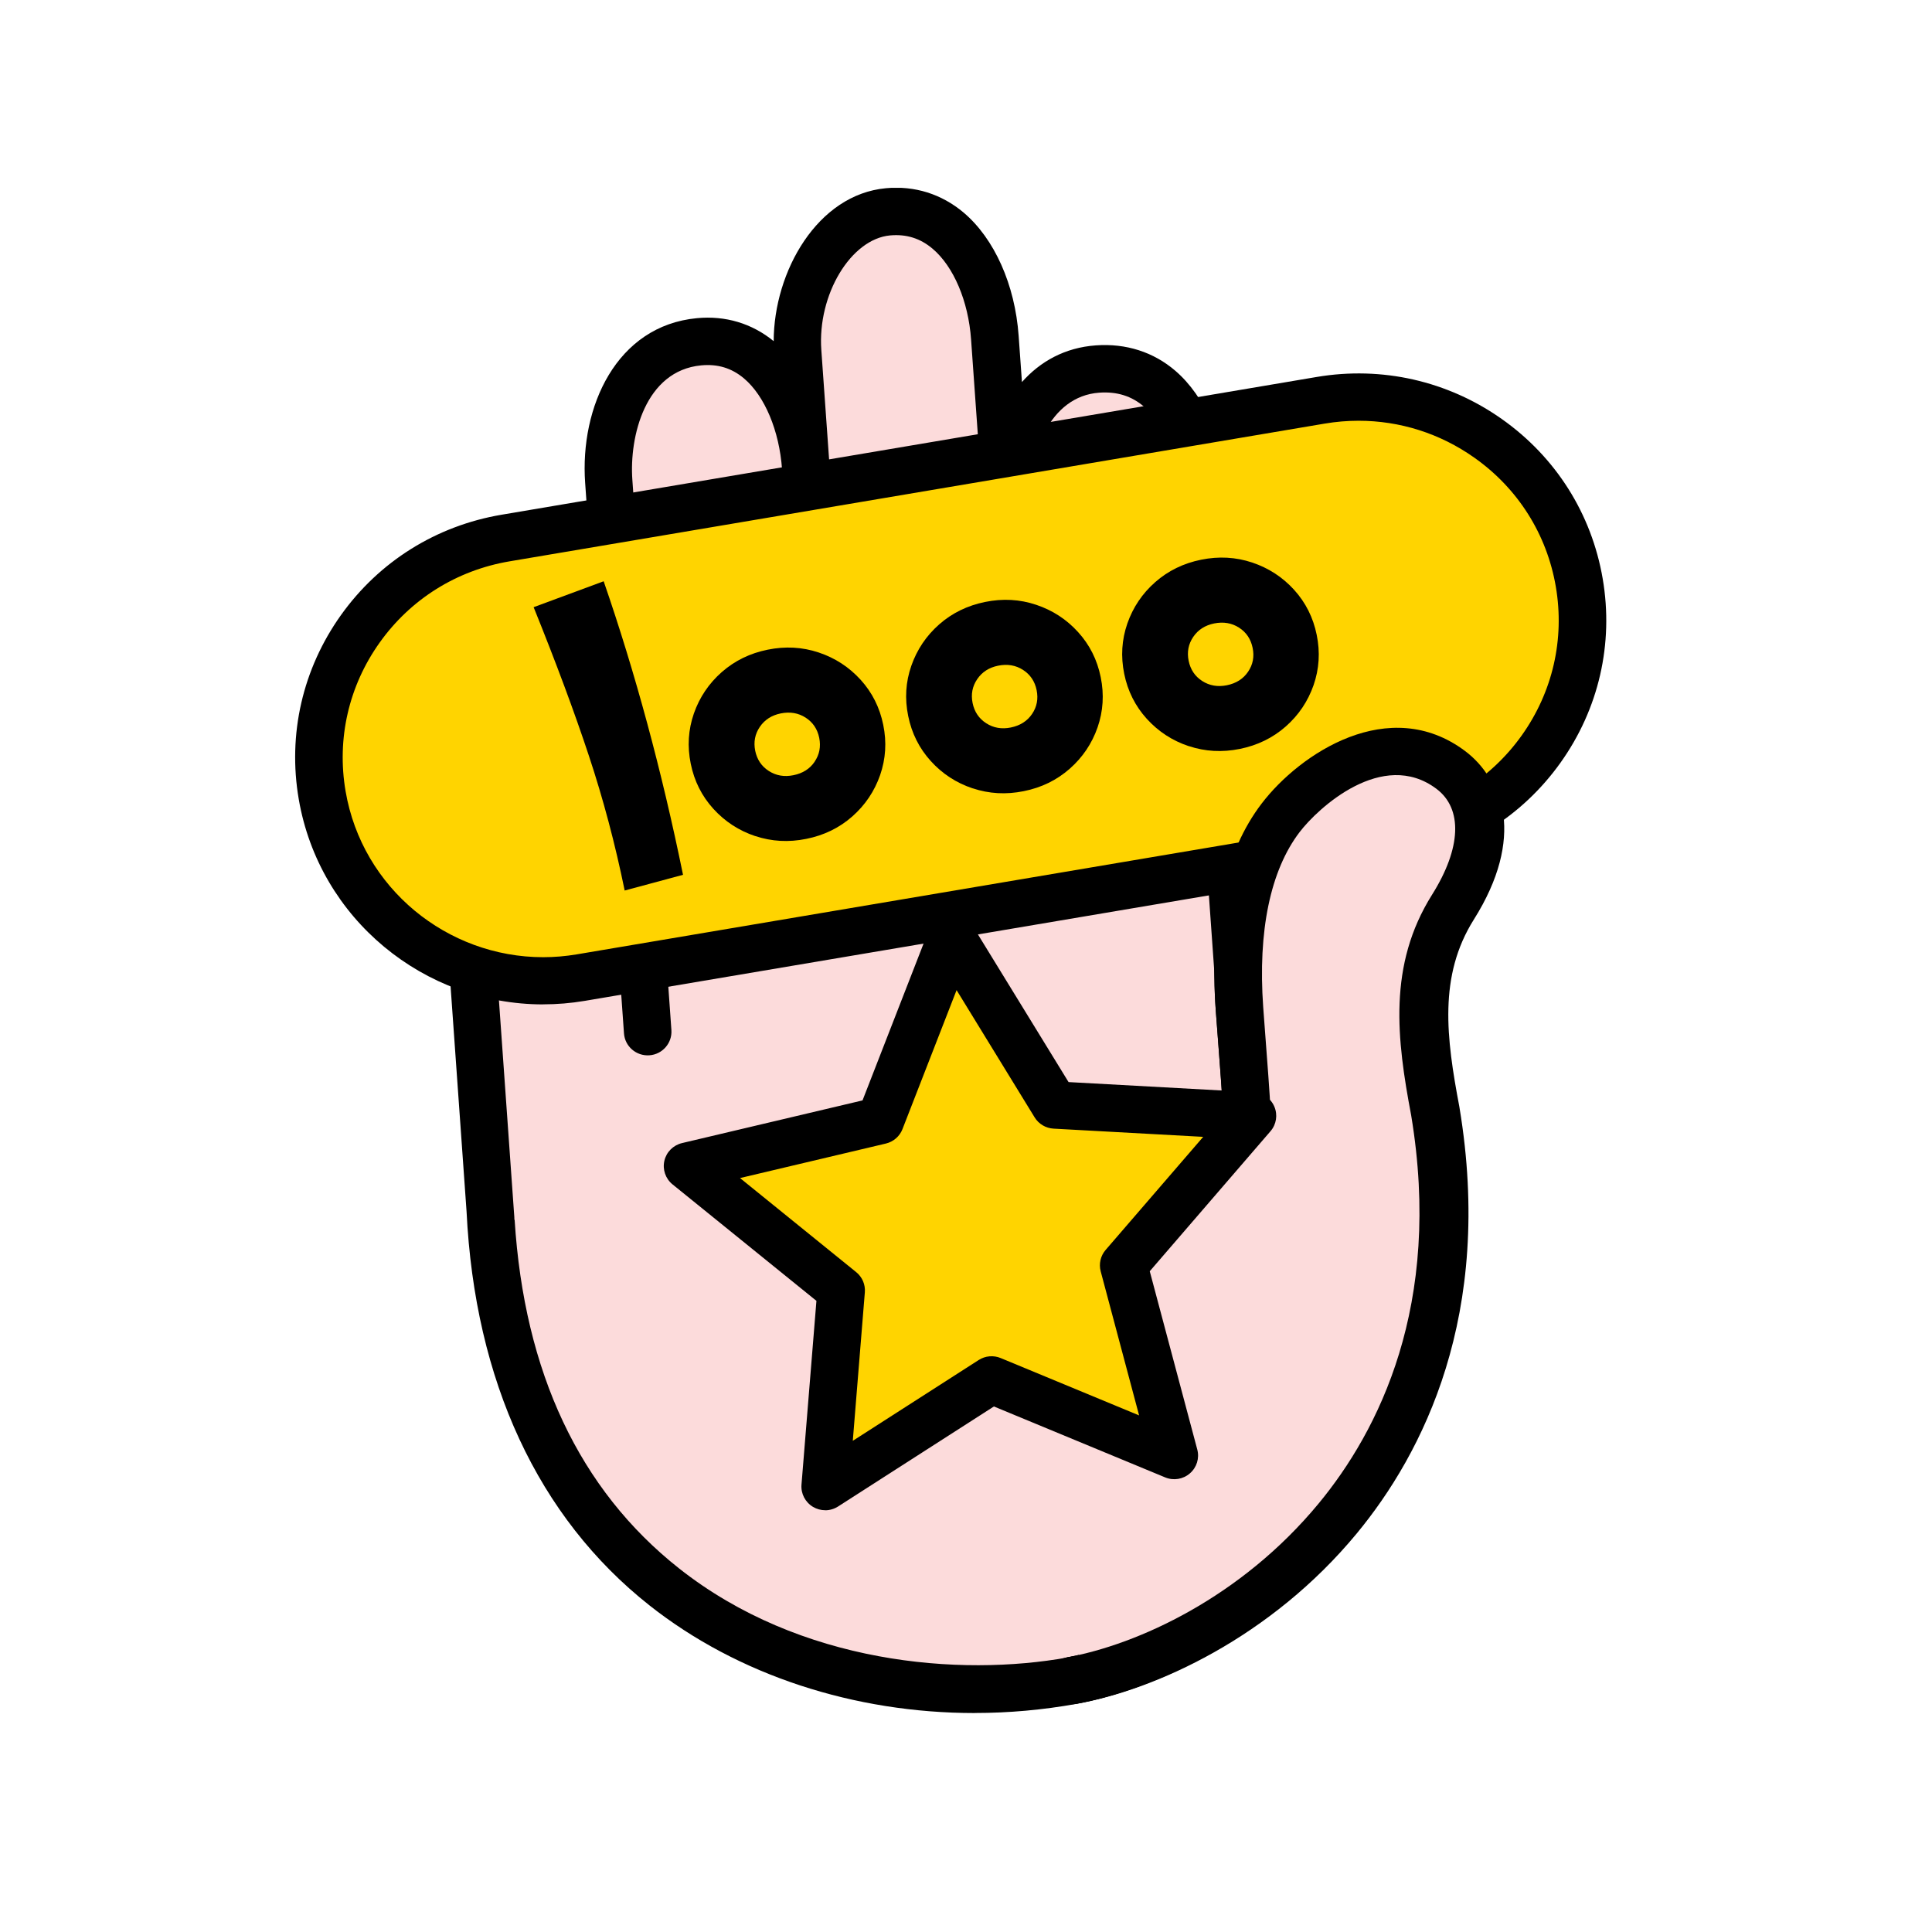
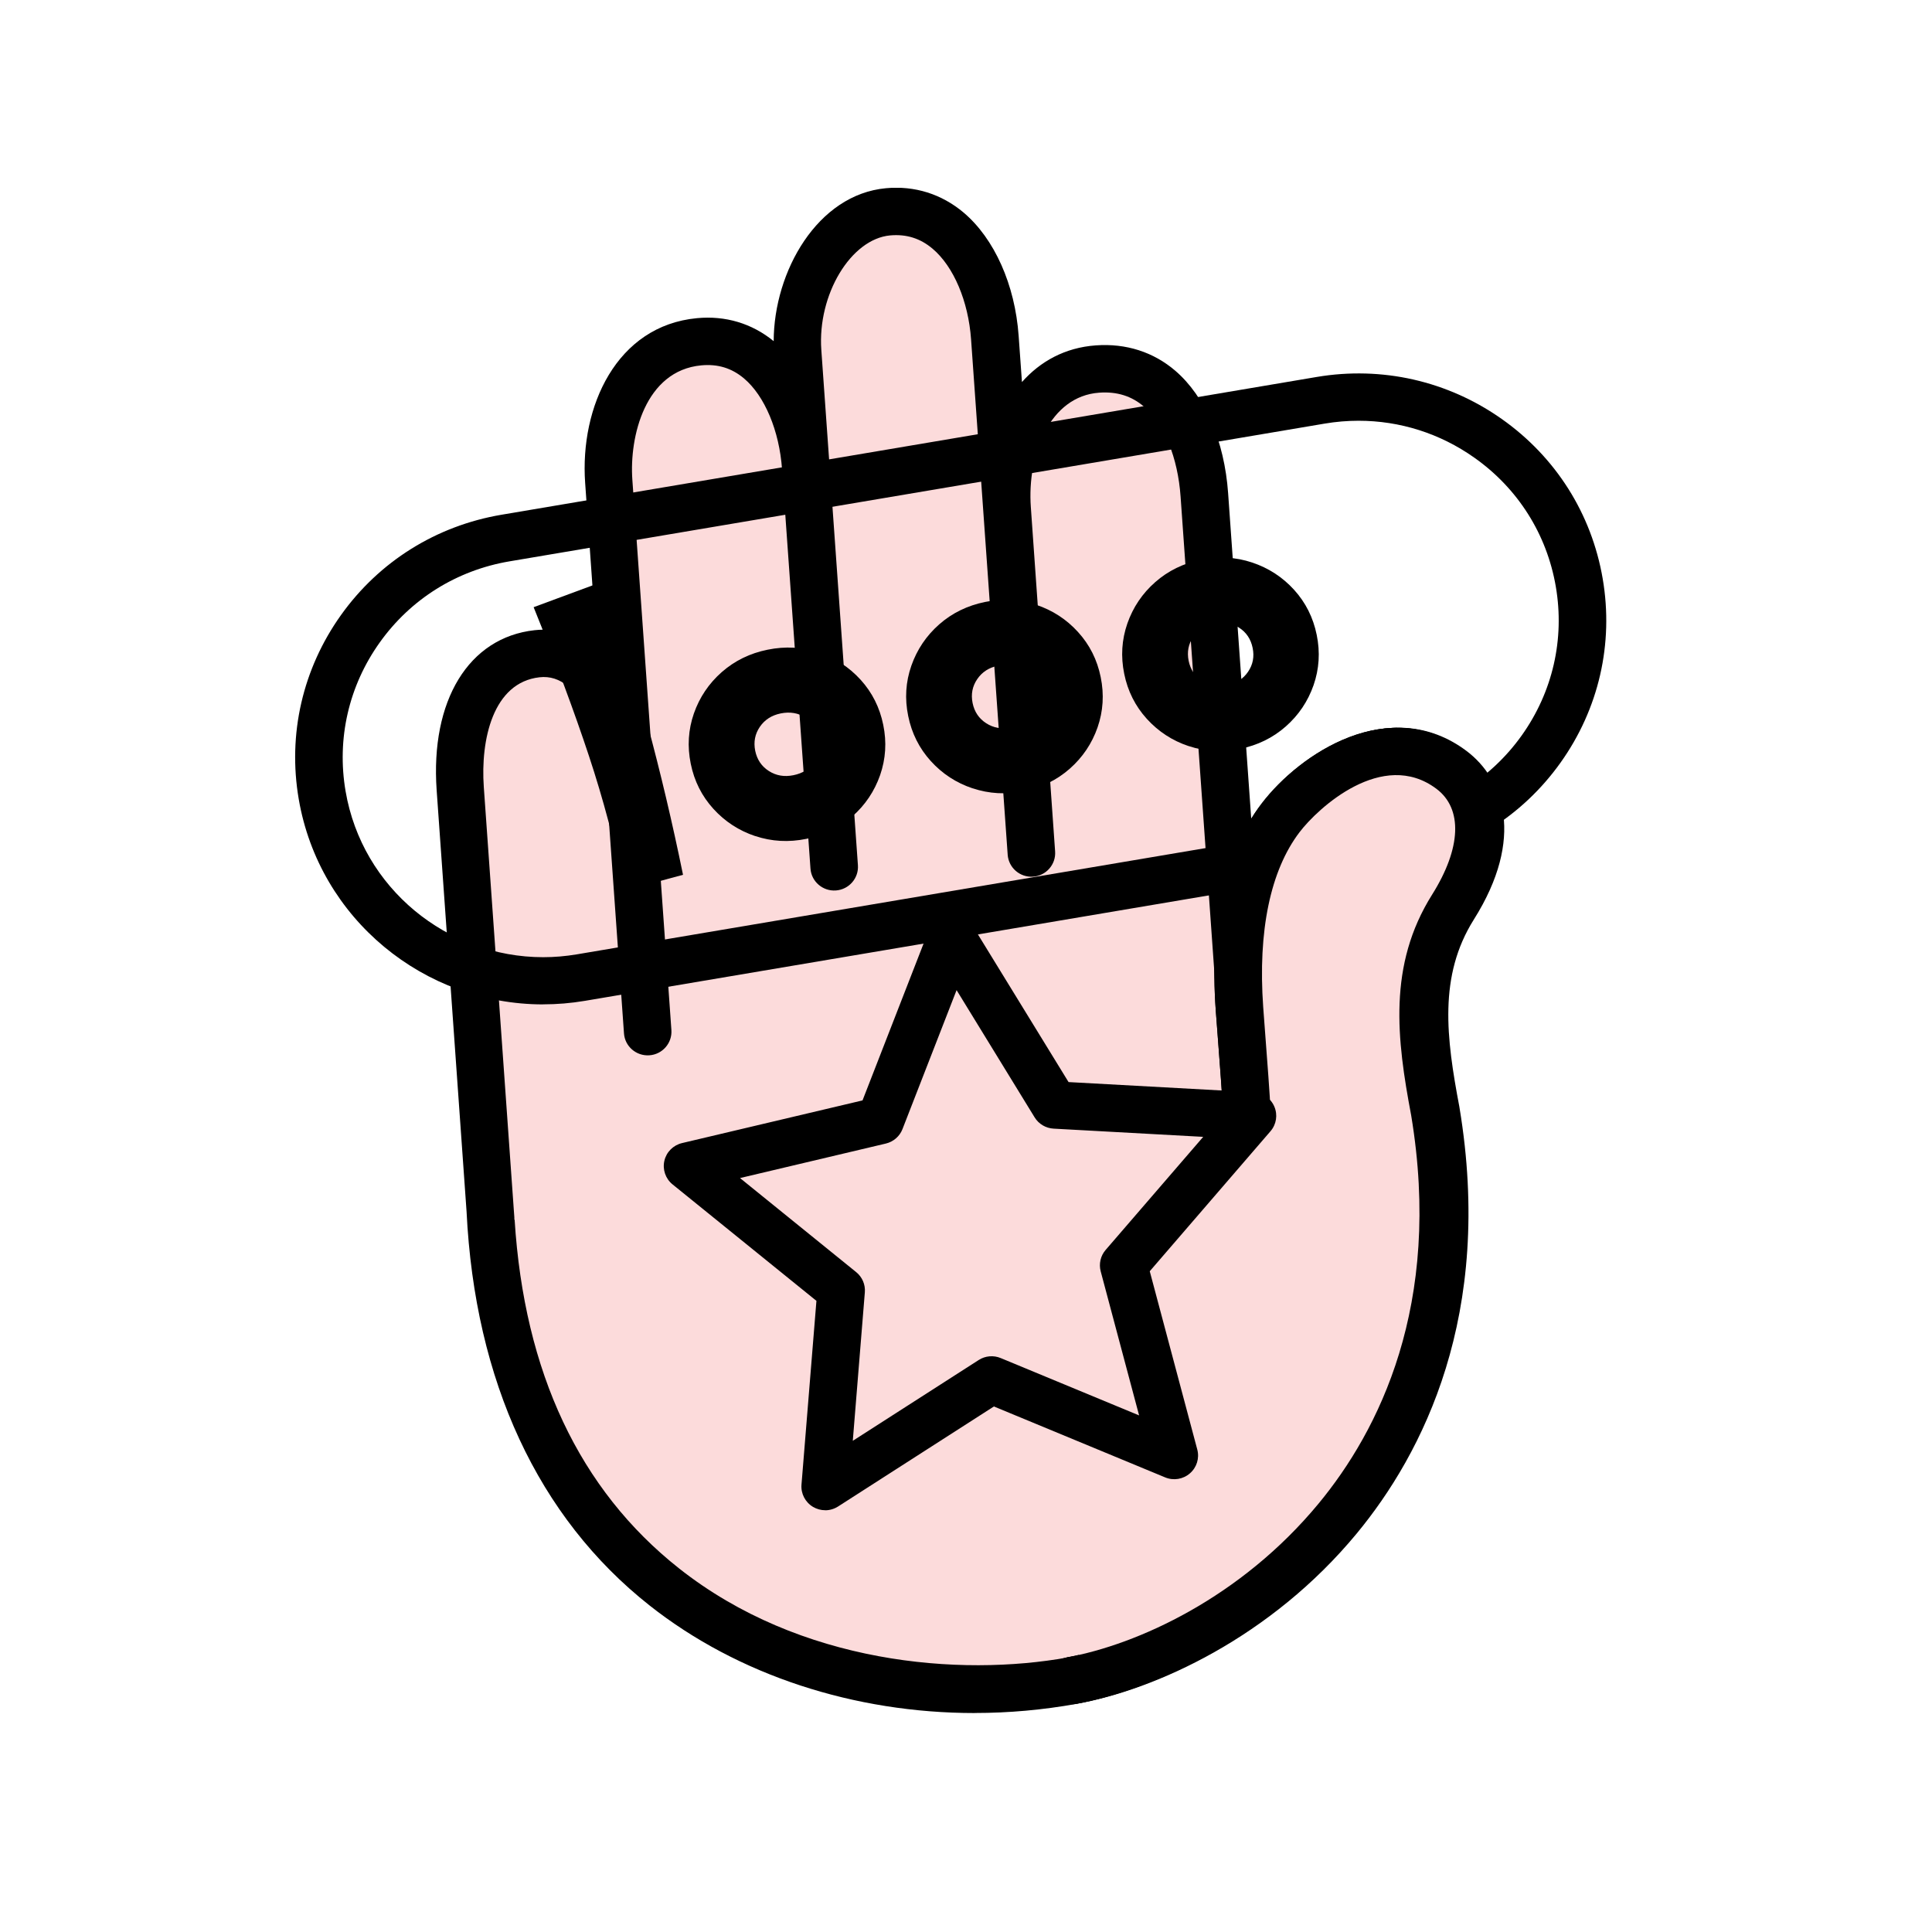
<svg xmlns="http://www.w3.org/2000/svg" width="72" height="72" viewBox="0 0 72 72" fill="none">
  <g clip-path="url(#clip0_206_25399)">
    <path d="M46.521 41.501C46.486 40.664 46.296 38.336 46.245 37.593C46.009 34.272 46.645 31.962 47.777 30.477C48.909 28.992 51.734 26.908 54.113 28.688C55.287 29.568 55.716 31.352 54.173 33.803C52.63 36.255 53.048 38.958 53.513 41.409C55.728 54.702 46.114 61.519 39.959 62.632C31.423 64.175 19.008 60.318 18.269 45.091L18.292 45.405L17.155 29.389C16.992 27.091 17.72 24.615 20.016 24.36C22.081 24.129 23.307 26.647 23.47 28.945L24.145 38.442L23.588 30.595L22.691 17.937C22.522 15.563 23.596 12.966 26.058 12.734C28.575 12.496 29.869 15.047 30.038 17.421L31.097 32.303L29.733 13.096C29.565 10.723 31.012 8.085 33.1 7.893C35.575 7.667 36.912 10.207 37.08 12.581L38.444 31.787L37.539 18.955C37.371 16.581 38.451 13.928 40.906 13.752C43.517 13.565 44.718 16.065 44.886 18.439L46.523 41.499L46.521 41.501Z" fill="#FCDBDB" />
    <path d="M36.324 63.84C31.846 63.84 27.501 62.433 24.205 59.829C20.053 56.55 17.695 51.471 17.387 45.144L16.273 29.452C16.036 26.101 17.467 23.759 19.918 23.486C20.756 23.393 21.559 23.627 22.244 24.164L21.807 17.999C21.605 15.162 22.972 12.14 25.973 11.857C27.035 11.756 28.024 12.052 28.833 12.714C28.839 10.113 30.466 7.248 33.017 7.014C34.09 6.915 35.089 7.231 35.91 7.921C37.059 8.893 37.826 10.61 37.962 12.515L38.085 14.238C38.765 13.472 39.682 12.954 40.841 12.871C41.964 12.79 42.989 13.119 43.804 13.82C44.915 14.778 45.63 16.437 45.768 18.374L46.635 30.584C46.769 30.359 46.916 30.146 47.072 29.942C48.505 28.064 51.828 25.872 54.648 27.982C56.038 29.023 56.843 31.222 54.926 34.268C53.603 36.371 53.899 38.671 54.386 41.245C54.386 41.252 54.388 41.258 54.389 41.265C55.679 49.002 53.02 54.172 50.563 57.147C47.366 61.015 43.073 62.965 40.122 63.498C38.861 63.725 37.589 63.838 36.328 63.838L36.324 63.84ZM19.178 45.45C19.536 51.147 21.598 55.52 25.307 58.45C29.816 62.012 35.752 62.498 39.801 61.767C42.444 61.29 46.298 59.533 49.191 56.032C51.415 53.339 53.817 48.645 52.639 41.564C52.104 38.732 51.764 35.973 53.42 33.339C54.508 31.609 54.568 30.134 53.578 29.394C51.571 27.892 49.164 30.114 48.48 31.012C47.393 32.439 46.923 34.693 47.125 37.533C47.139 37.736 47.164 38.058 47.193 38.437C47.27 39.453 47.377 40.846 47.403 41.467C47.423 41.948 47.051 42.356 46.567 42.383C46.084 42.409 45.669 42.047 45.634 41.566L43.997 18.506C43.894 17.053 43.386 15.803 42.639 15.159C42.175 14.759 41.627 14.586 40.963 14.634C39.121 14.766 38.276 16.928 38.416 18.897L39.321 31.731C39.355 32.215 38.988 32.636 38.499 32.671C38.012 32.705 37.589 32.34 37.553 31.854V31.847L36.189 12.647C36.088 11.226 35.539 9.932 34.756 9.27C34.296 8.881 33.779 8.719 33.173 8.773C31.708 8.907 30.463 10.98 30.608 13.038L31.972 32.245C32.006 32.729 31.639 33.15 31.15 33.185C30.663 33.219 30.238 32.854 30.204 32.37L29.145 17.488C29.042 16.049 28.498 14.754 27.726 14.102C27.267 13.716 26.747 13.558 26.132 13.616C24.04 13.813 23.45 16.275 23.566 17.881L25.021 38.387C25.055 38.871 24.689 39.294 24.2 39.328C23.711 39.361 23.287 38.996 23.254 38.511L22.579 29.003C22.474 27.564 21.913 26.191 21.178 25.583C20.847 25.309 20.496 25.196 20.106 25.24C18.372 25.434 17.904 27.564 18.03 29.332L19.144 45.031C19.144 45.031 19.144 45.033 19.144 45.035L19.167 45.348C19.169 45.383 19.171 45.419 19.167 45.454L19.178 45.45Z" fill="black" />
    <path d="M46.472 41.501C46.436 40.664 46.247 38.336 46.195 37.593C45.96 34.272 46.596 31.962 47.727 30.477C48.859 28.992 51.684 26.908 54.063 28.688C55.238 29.568 55.666 31.352 54.124 33.803C52.581 36.255 52.999 38.958 53.463 41.409C55.679 54.702 46.064 61.519 39.909 62.632" fill="#FCDBDB" />
    <path d="M40.069 63.5L39.751 61.767C42.394 61.29 46.248 59.533 49.141 56.032C51.366 53.34 53.767 48.645 52.59 41.564C52.055 38.732 51.715 35.973 53.371 33.339C54.458 31.609 54.519 30.134 53.528 29.394C51.522 27.892 49.114 30.114 48.431 31.012C47.343 32.439 46.874 34.693 47.076 37.533C47.09 37.736 47.115 38.056 47.143 38.431C47.221 39.449 47.327 40.844 47.354 41.465L45.584 41.538C45.559 40.946 45.453 39.569 45.377 38.563C45.349 38.183 45.324 37.859 45.308 37.655C45.072 34.335 45.648 31.741 47.019 29.945C48.452 28.068 51.775 25.876 54.595 27.985C55.985 29.026 56.789 31.225 54.873 34.272C53.55 36.374 53.846 38.674 54.333 41.249C54.333 41.256 54.334 41.261 54.336 41.268C55.626 49.006 52.967 54.176 50.51 57.15C47.313 61.019 43.019 62.968 40.069 63.502V63.5Z" fill="black" />
-     <path d="M49.216 14.917L18.845 20.051C14.294 20.82 11.233 25.111 12.007 29.634C12.78 34.158 17.096 37.202 21.646 36.432L52.018 31.298C56.568 30.529 59.63 26.238 58.856 21.715C58.082 17.191 53.766 14.148 49.216 14.917Z" fill="#FFD400" />
    <path d="M20.241 37.431C15.82 37.431 11.9 34.258 11.133 29.781C10.718 27.362 11.278 24.927 12.706 22.924C14.133 20.922 16.261 19.593 18.694 19.182L49.066 14.049C51.5 13.637 53.95 14.194 55.964 15.613C57.978 17.032 59.315 19.147 59.728 21.567C60.142 23.986 59.583 26.422 58.155 28.424C56.727 30.426 54.6 31.756 52.166 32.166L21.794 37.299C21.272 37.387 20.753 37.429 20.241 37.429V37.431ZM50.632 15.68C50.211 15.68 49.787 15.715 49.364 15.787L18.992 20.919C17.024 21.251 15.304 22.326 14.151 23.944C12.996 25.562 12.544 27.531 12.879 29.487C13.498 33.106 16.666 35.67 20.241 35.672C20.655 35.672 21.075 35.637 21.497 35.566L51.869 30.433C53.837 30.1 55.556 29.026 56.71 27.408C57.864 25.789 58.316 23.821 57.981 21.864C57.647 19.908 56.566 18.198 54.938 17.052C53.661 16.15 52.166 15.68 50.63 15.68H50.632Z" fill="black" />
    <path d="M46.472 41.501C46.436 40.664 46.247 38.336 46.195 37.593C45.96 34.272 46.596 31.962 47.727 30.477C48.859 28.992 51.684 26.908 54.063 28.688C55.238 29.568 55.666 31.352 54.123 33.803C52.581 36.255 52.999 38.958 53.463 41.409C55.679 54.702 46.064 61.519 39.909 62.632" fill="#FCDBDB" />
    <path d="M39.909 63.514C39.489 63.514 39.117 63.217 39.039 62.791C38.953 62.312 39.271 61.854 39.751 61.767C42.394 61.29 46.248 59.533 49.141 56.032C51.366 53.34 53.767 48.645 52.59 41.564C52.055 38.732 51.715 35.973 53.371 33.339C54.458 31.609 54.519 30.134 53.528 29.394C51.522 27.892 49.114 30.114 48.431 31.012C47.343 32.439 46.874 34.693 47.076 37.533C47.09 37.736 47.115 38.056 47.143 38.431C47.221 39.449 47.327 40.844 47.354 41.465C47.373 41.951 46.994 42.362 46.505 42.381C46.018 42.402 45.604 42.024 45.584 41.538C45.559 40.946 45.453 39.569 45.377 38.563C45.349 38.183 45.324 37.859 45.308 37.655C45.072 34.335 45.648 31.741 47.019 29.945C48.452 28.068 51.775 25.876 54.595 27.985C55.985 29.026 56.789 31.225 54.873 34.272C53.55 36.374 53.845 38.674 54.333 41.249C54.333 41.256 54.334 41.261 54.336 41.268C55.626 49.006 52.967 54.176 50.51 57.15C47.313 61.019 43.019 62.968 40.068 63.502C40.015 63.511 39.962 63.516 39.909 63.516V63.514Z" fill="black" />
    <path d="M25.455 32.601L23.28 33.187C22.926 31.456 22.481 29.778 21.943 28.156C21.406 26.534 20.721 24.692 19.887 22.628L22.497 21.662C23.677 25.08 24.662 28.725 25.454 32.601H25.455Z" fill="black" />
    <path d="M28.146 31.159C27.537 30.956 27.016 30.616 26.585 30.142C26.155 29.669 25.873 29.109 25.742 28.462C25.61 27.816 25.65 27.193 25.859 26.589C26.07 25.987 26.415 25.472 26.897 25.048C27.379 24.624 27.949 24.345 28.608 24.212C29.267 24.078 29.901 24.113 30.512 24.317C31.122 24.521 31.642 24.86 32.073 25.333C32.503 25.807 32.785 26.367 32.916 27.013C33.049 27.66 33.008 28.283 32.799 28.887C32.588 29.489 32.243 30.003 31.761 30.428C31.279 30.852 30.709 31.13 30.05 31.262C29.391 31.396 28.757 31.361 28.146 31.157V31.159ZM30.358 28.387C30.539 28.121 30.596 27.825 30.53 27.497C30.463 27.17 30.294 26.918 30.023 26.744C29.753 26.57 29.442 26.517 29.095 26.587C28.757 26.656 28.497 26.823 28.316 27.089C28.135 27.355 28.079 27.651 28.144 27.978C28.212 28.306 28.38 28.558 28.651 28.732C28.922 28.906 29.226 28.959 29.567 28.89C29.916 28.82 30.179 28.653 30.36 28.387H30.358Z" fill="black" />
    <path d="M36.249 29.38C35.638 29.177 35.119 28.838 34.689 28.364C34.259 27.89 33.977 27.33 33.846 26.684C33.713 26.038 33.752 25.414 33.963 24.81C34.174 24.208 34.519 23.694 35.001 23.269C35.483 22.845 36.053 22.567 36.712 22.433C37.371 22.299 38.005 22.334 38.616 22.539C39.225 22.743 39.746 23.081 40.176 23.555C40.607 24.028 40.889 24.588 41.02 25.235C41.152 25.881 41.112 26.504 40.903 27.108C40.692 27.712 40.346 28.225 39.865 28.649C39.383 29.073 38.813 29.352 38.154 29.484C37.495 29.618 36.859 29.582 36.249 29.378V29.38ZM38.462 26.608C38.642 26.342 38.699 26.047 38.632 25.719C38.565 25.391 38.396 25.14 38.125 24.965C37.854 24.791 37.544 24.738 37.197 24.808C36.857 24.877 36.599 25.044 36.418 25.31C36.237 25.576 36.179 25.872 36.246 26.2C36.313 26.527 36.482 26.779 36.753 26.953C37.024 27.128 37.328 27.18 37.668 27.112C38.017 27.041 38.281 26.874 38.462 26.608Z" fill="black" />
    <path d="M44.3 27.806C43.689 27.603 43.17 27.263 42.739 26.79C42.309 26.316 42.027 25.756 41.896 25.11C41.764 24.463 41.804 23.84 42.013 23.236C42.224 22.634 42.569 22.119 43.051 21.695C43.533 21.271 44.103 20.992 44.762 20.859C45.421 20.725 46.055 20.76 46.666 20.964C47.276 21.169 47.797 21.507 48.227 21.98C48.657 22.454 48.939 23.014 49.07 23.66C49.203 24.307 49.162 24.93 48.953 25.534C48.742 26.136 48.397 26.651 47.915 27.075C47.433 27.499 46.863 27.777 46.204 27.91C45.545 28.043 44.911 28.008 44.3 27.804V27.806ZM46.512 25.034C46.693 24.768 46.75 24.472 46.682 24.145C46.615 23.817 46.447 23.565 46.176 23.391C45.905 23.217 45.595 23.164 45.248 23.234C44.909 23.303 44.649 23.47 44.468 23.736C44.288 24.002 44.231 24.298 44.297 24.625C44.364 24.953 44.532 25.205 44.803 25.379C45.074 25.553 45.379 25.606 45.719 25.538C46.068 25.467 46.332 25.3 46.512 25.034Z" fill="black" />
-     <path d="M35.468 34.916L39.31 41.18L46.679 41.583L41.875 47.151L43.765 54.245L36.953 51.422L30.753 55.401L31.348 48.088L25.625 43.457L32.804 41.758L35.468 34.916Z" fill="#FFD400" />
    <path d="M30.753 56.282C30.596 56.282 30.438 56.24 30.298 56.157C30.009 55.984 29.843 55.664 29.869 55.331L30.426 48.479L25.064 44.139C24.802 43.927 24.685 43.586 24.759 43.26C24.834 42.932 25.09 42.677 25.418 42.599L32.144 41.009L34.639 34.599C34.762 34.288 35.05 34.069 35.387 34.039C35.724 34.01 36.046 34.172 36.221 34.459L39.822 40.326L46.725 40.705C47.061 40.722 47.359 40.93 47.49 41.238C47.623 41.546 47.568 41.902 47.348 42.157L42.848 47.375L44.619 54.019C44.706 54.343 44.599 54.688 44.344 54.908C44.091 55.129 43.733 55.187 43.422 55.058L37.04 52.415L31.232 56.143C31.086 56.236 30.918 56.284 30.752 56.284L30.753 56.282ZM27.576 43.901L31.906 47.407C32.133 47.59 32.254 47.872 32.23 48.16L31.781 53.695L36.473 50.684C36.717 50.527 37.025 50.499 37.295 50.612L42.451 52.748L41.02 47.38C40.945 47.1 41.014 46.801 41.204 46.581L44.84 42.367L39.264 42.061C38.974 42.045 38.708 41.888 38.557 41.64L35.649 36.899L33.633 42.078C33.529 42.348 33.295 42.55 33.012 42.617L27.577 43.903L27.576 43.901Z" fill="black" />
  </g>
  <defs>
    <clipPath id="clip0_206_25399">
      <rect width="48.862" height="56.84" fill="white" transform="translate(11 7)" />
    </clipPath>
  </defs>
</svg>